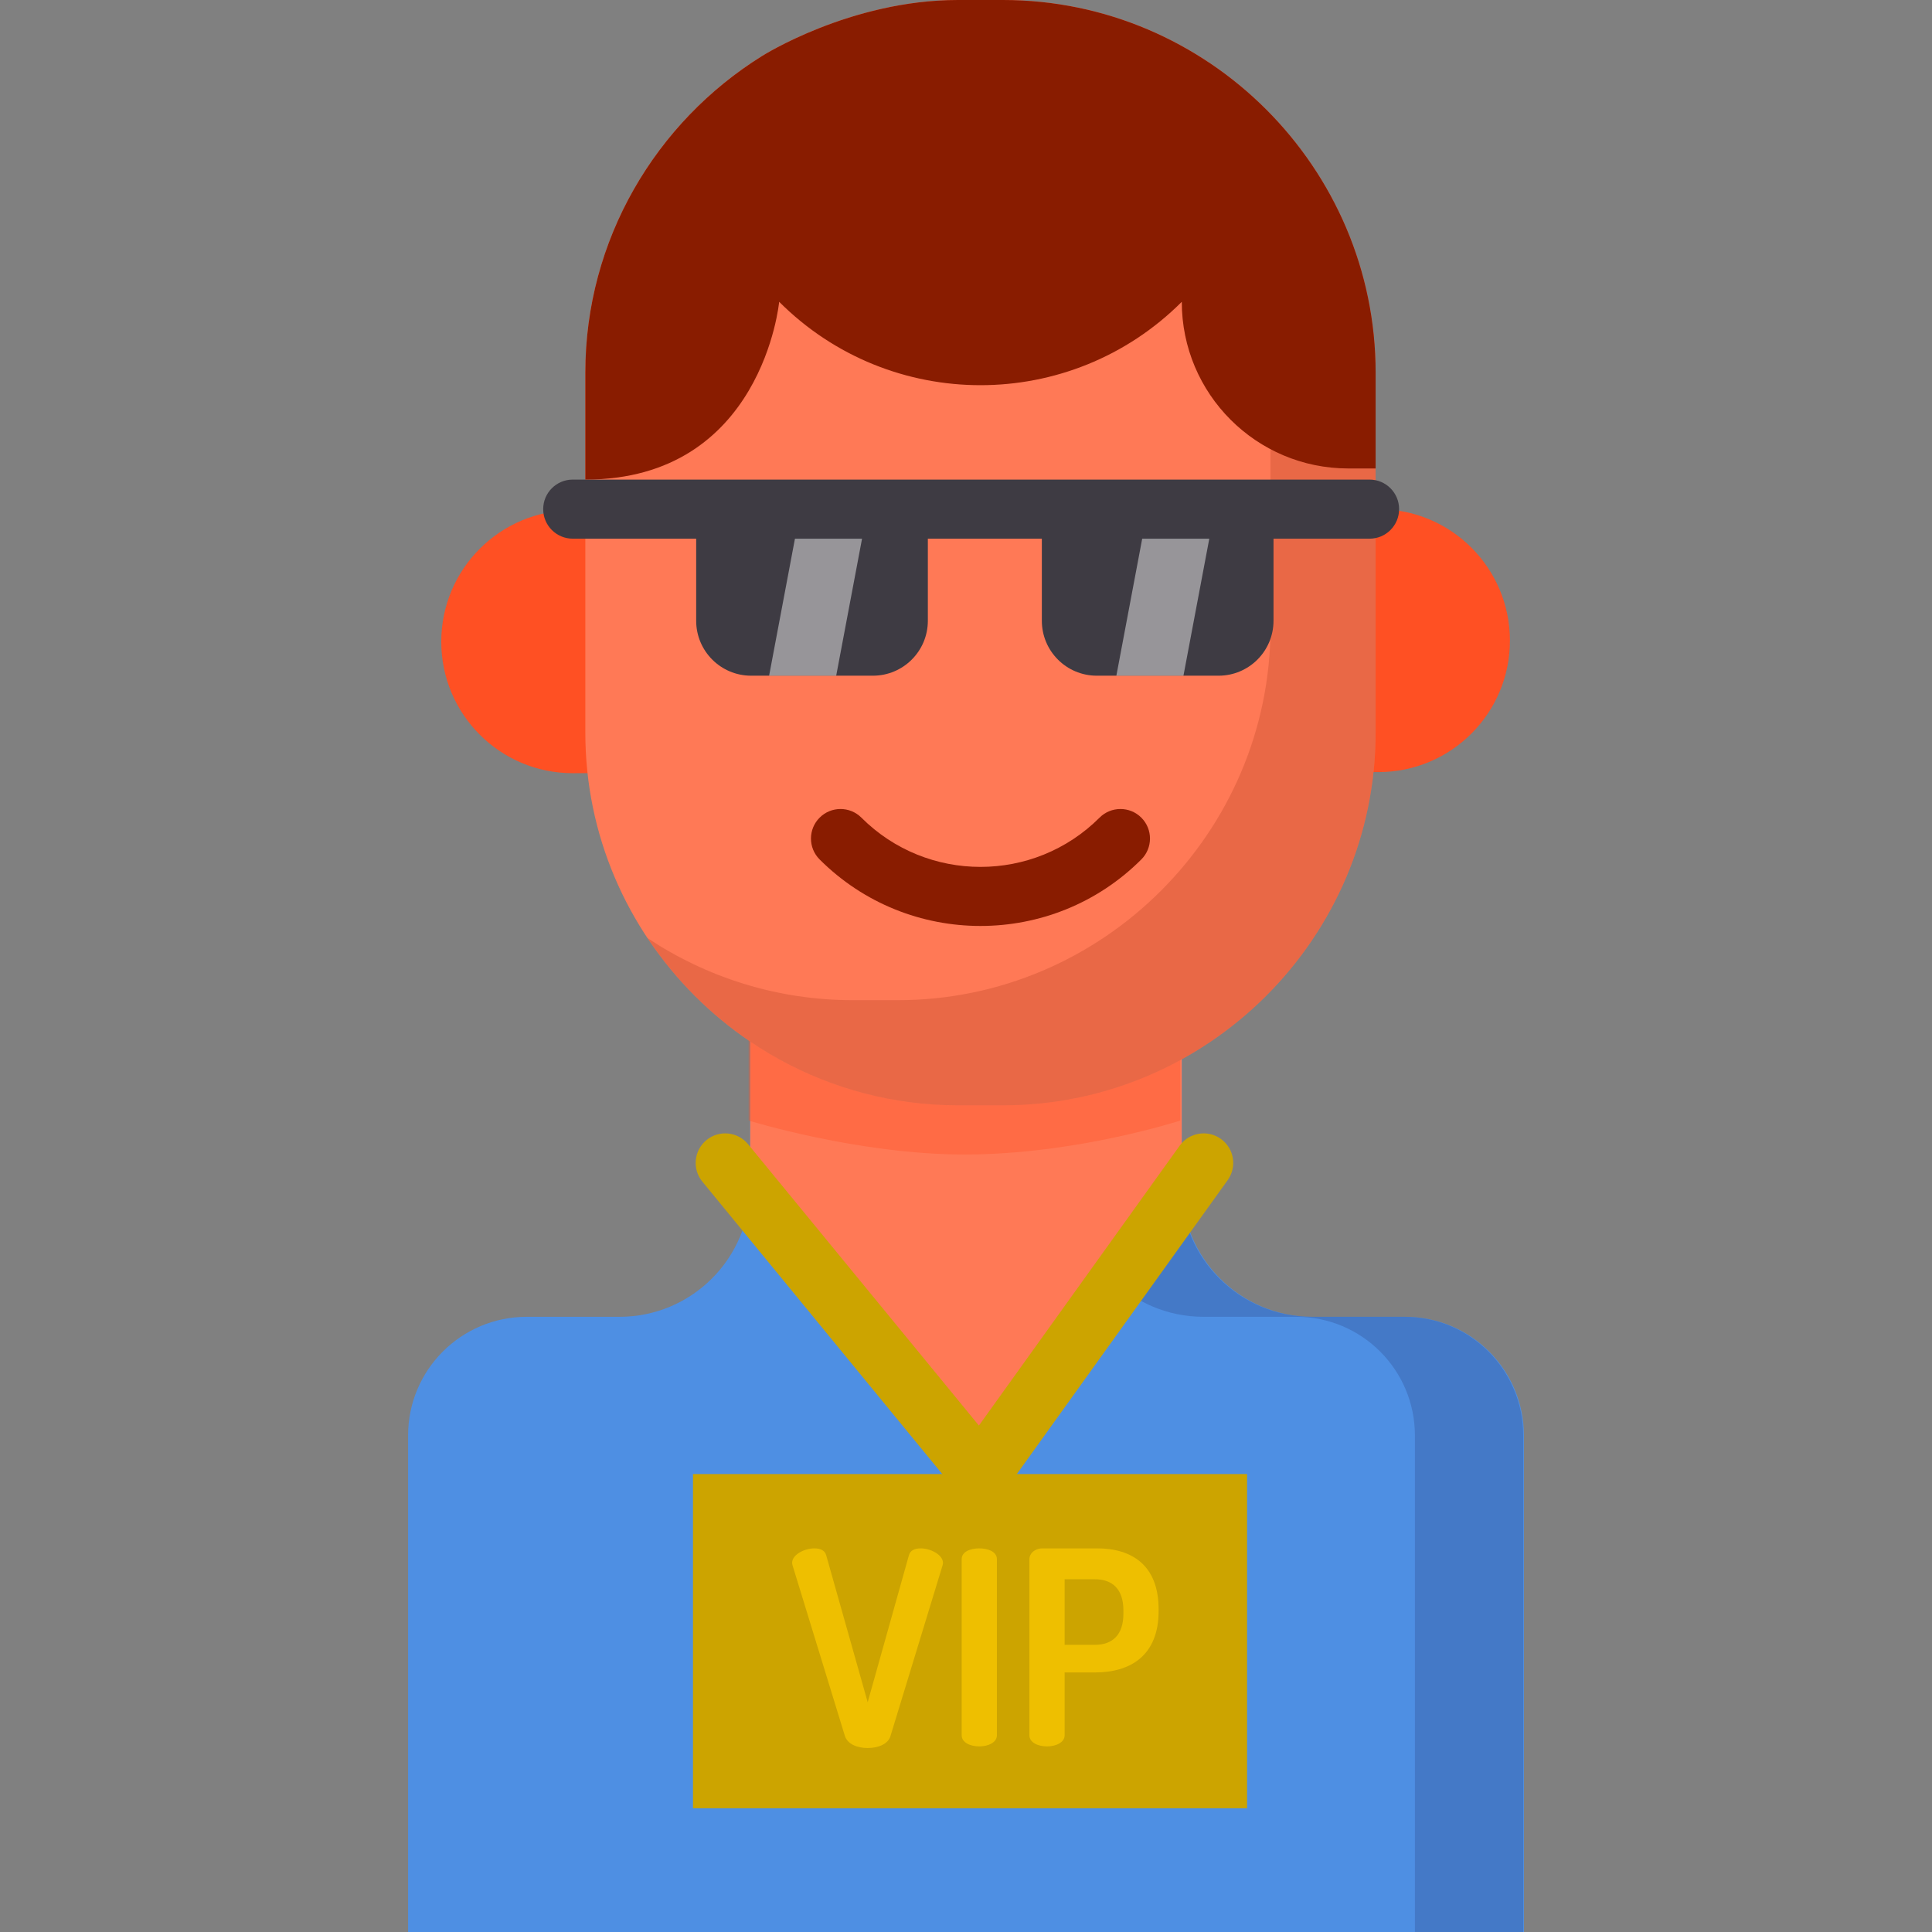
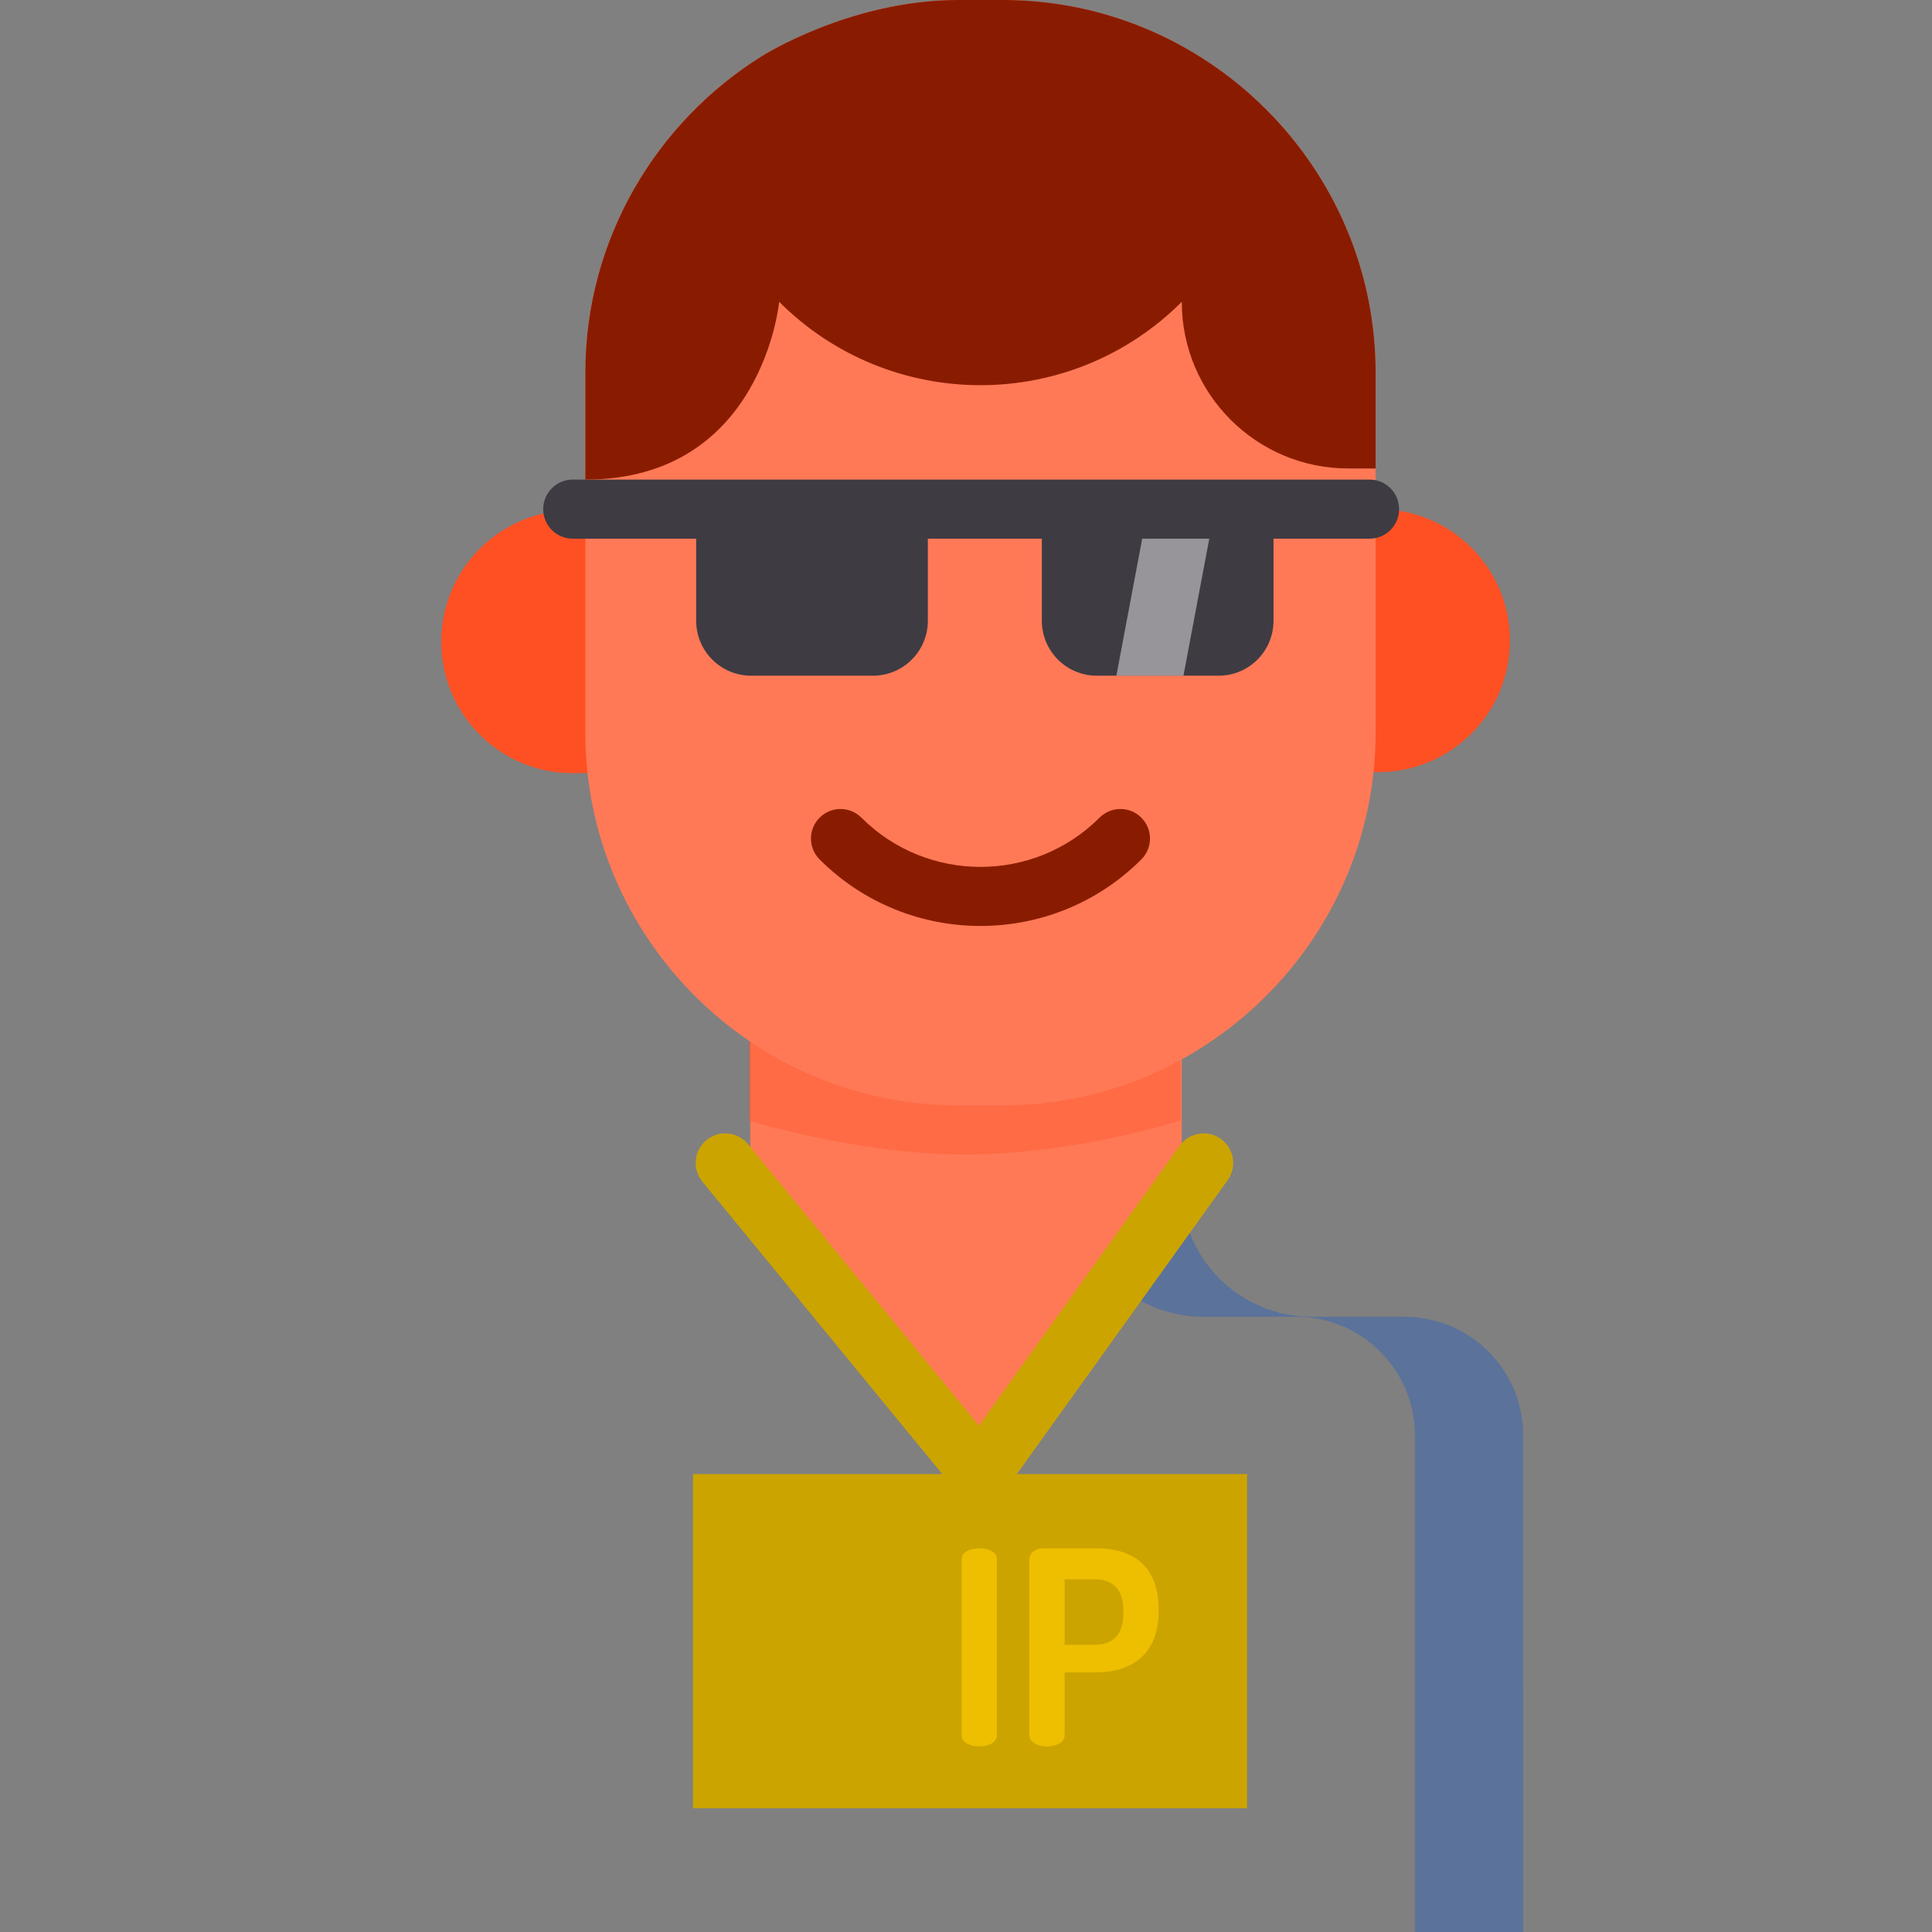
<svg xmlns="http://www.w3.org/2000/svg" version="1.1" id="Layer_1" viewBox="0 0 512 512" xml:space="preserve">
  <rect x="0" y="0" width="512" height="512" fill="#808080" stroke="none" />
-   <path style="fill:#4E8FE3;" d="M108.149,512v-88.736v-42.863c0-17.361,14.073-31.434,31.434-31.434h24.582  c19.136,0,34.649-15.513,34.649-34.649v-54.893l114.373,4.507v50.387c0,19.136,15.513,34.649,34.649,34.649h24.582  c17.361,0,31.434,14.073,31.434,31.434V512H108.149z" />
  <path style="opacity:0.54;fill:#3C66B1;enable-background:new    ;" d="M372.225,348.967h-24.582  c-19.136,0-34.649-15.513-34.649-34.649v-50.387l-114.374-4.507v1.131l85.681,3.376v50.387c0,19.136,15.513,34.649,34.649,34.649  h24.582c17.361,0,31.434,14.073,31.434,31.434v131.598h28.693V380.4C403.66,363.041,389.586,348.967,372.225,348.967z" />
  <path style="fill:#FF7956;" d="M313.239,316.196c-0.033-0.622-0.052-1.249-0.052-1.879v-50.387l-114.373-4.507v54.893  c0,0.631-0.019,1.256-0.052,1.878l61.076,74.441L313.239,316.196z" />
  <g style="opacity:0.34;">
    <path style="fill:#FF5023;" d="M312.774,264.743l-114.374-5.319v37.532c0,0,28.995,9,57.187,9c29.625,0,57.187-9,57.187-9V264.743z   " />
  </g>
  <path style="fill:#FF5023;" d="M151.782,204.903c-19.244,0-34.843-15.6-34.843-34.843s15.6-34.843,34.843-34.843l213.519-0.29  c19.244,0,34.843,15.6,34.843,34.843s-15.6,34.842-34.843,34.842L151.782,204.903z" />
  <path style="fill:#FF7956;" d="M253.865,0h11.943c54.311,0,98.747,44.436,98.747,98.747v95.429  c0,54.311-44.436,98.747-98.747,98.747h-11.943c-54.311,0-98.747-44.436-98.747-98.747V98.747c0-35.281,18.751-66.394,46.78-83.867  C201.898,14.88,225.263,0,253.865,0z" />
  <g>
-     <path style="opacity:0.18;fill:#891C00;enable-background:new    ;" d="M320.223,16.464c10.391,15.629,16.464,34.345,16.464,54.414   v95.429c0,54.311-44.436,98.747-98.747,98.747h-11.943c-20.069,0-38.785-6.073-54.414-16.464   c17.729,26.665,48.041,44.333,82.283,44.333h11.943c54.311,0,98.747-44.436,98.747-98.747V98.747   C364.556,64.505,346.888,34.194,320.223,16.464z" />
    <path style="fill:#891C00;" d="M259.836,245.389c-15.438,0-30.875-5.876-42.628-17.629c-3.058-3.059-3.058-8.015,0-11.073   c3.058-3.057,8.015-3.057,11.072,0c17.4,17.4,45.713,17.4,63.111,0c3.059-3.057,8.015-3.057,11.073,0   c3.058,3.059,3.058,8.015,0,11.073C290.712,239.513,275.274,245.389,259.836,245.389z" />
    <path style="fill:#891C00;" d="M206.487,79.981c29.464,29.464,77.236,29.464,106.7,0v0.03c0,24.376,19.761,44.137,44.137,44.137   h7.232V98.747C364.556,44.436,320.12,0,265.809,0h-11.943c-28.602,0-51.967,14.88-51.967,14.88   c-28.029,17.472-46.78,48.586-46.78,83.867v28.348C202.092,127.095,206.487,79.981,206.487,79.981z" />
  </g>
  <path style="fill:#3E3B43;" d="M362.951,127.095H151.782c-4.324,0-7.83,3.504-7.83,7.83s3.506,7.83,7.83,7.83h32.712v21.748  c0,8.042,6.519,14.563,14.562,14.563h32.272c8.042,0,14.562-6.52,14.562-14.563v-21.748h30.21v21.748  c0,8.042,6.519,14.563,14.562,14.563h32.272c8.042,0,14.562-6.52,14.562-14.563v-21.748h25.454c4.325,0,7.829-3.504,7.829-7.83  C370.781,130.599,367.276,127.095,362.951,127.095z" />
  <g>
    <rect x="183.649" y="390.64" style="fill:#CCA400;" width="146.84" height="88.567" />
    <path style="fill:#CCA400;" d="M259.836,398.467c-2.341,0-4.563-1.048-6.053-2.864l-67.648-82.451   c-2.742-3.343-2.256-8.276,1.087-11.019c3.342-2.743,8.275-2.257,11.02,1.087l61.179,74.566l53.203-74.164   c2.52-3.513,7.413-4.319,10.926-1.798c3.513,2.52,4.319,7.412,1.798,10.926l-59.148,82.451c-1.418,1.977-3.676,3.183-6.108,3.261   C260.006,398.466,259.921,398.467,259.836,398.467z" />
  </g>
  <g>
    <polygon style="opacity:0.46;fill:#FFFFFF;enable-background:new    ;" points="313.628,179.065 295.848,179.065 302.696,142.754    320.475,142.754  " />
-     <polygon style="opacity:0.46;fill:#FFFFFF;enable-background:new    ;" points="221.602,179.065 203.823,179.065 210.67,142.754    228.451,142.754  " />
  </g>
  <g>
-     <path style="fill:#EEBF00;" d="M210.061,414.929c-0.072-0.287-0.143-0.575-0.143-0.718c0-2.297,3.374-3.876,5.887-3.876   c1.579,0,2.8,0.502,3.159,1.867l10.984,38.911l10.912-38.911c0.359-1.364,1.579-1.867,3.159-1.867c2.513,0,5.888,1.65,5.888,3.876   c0,0.216-0.072,0.431-0.144,0.718l-13.784,45.157c-0.646,2.154-3.303,3.159-6.031,3.159c-2.728,0-5.313-1.005-6.031-3.159   L210.061,414.929z" />
    <path style="fill:#EEBF00;" d="M254.857,413.205c0-2.01,2.298-2.871,4.666-2.871c2.298,0,4.666,0.861,4.666,2.871v46.666   c0,1.938-2.37,2.943-4.666,2.943c-2.369,0-4.666-1.005-4.666-2.943V413.205z" />
    <path style="fill:#EEBF00;" d="M272.803,413.205c0-1.506,1.364-2.871,3.518-2.871h14.429c9.118,0,16.297,4.378,16.297,16.154v0.43   c0,11.774-7.394,16.297-16.871,16.297h-8.04v16.656c0,1.938-2.37,2.943-4.667,2.943c-2.369,0-4.666-1.005-4.666-2.943v-46.666   H272.803z M282.136,418.519v17.374h8.04c4.666,0,7.538-2.657,7.538-8.256v-0.861c0-5.6-2.872-8.255-7.538-8.255h-8.04V418.519z" />
  </g>
</svg>